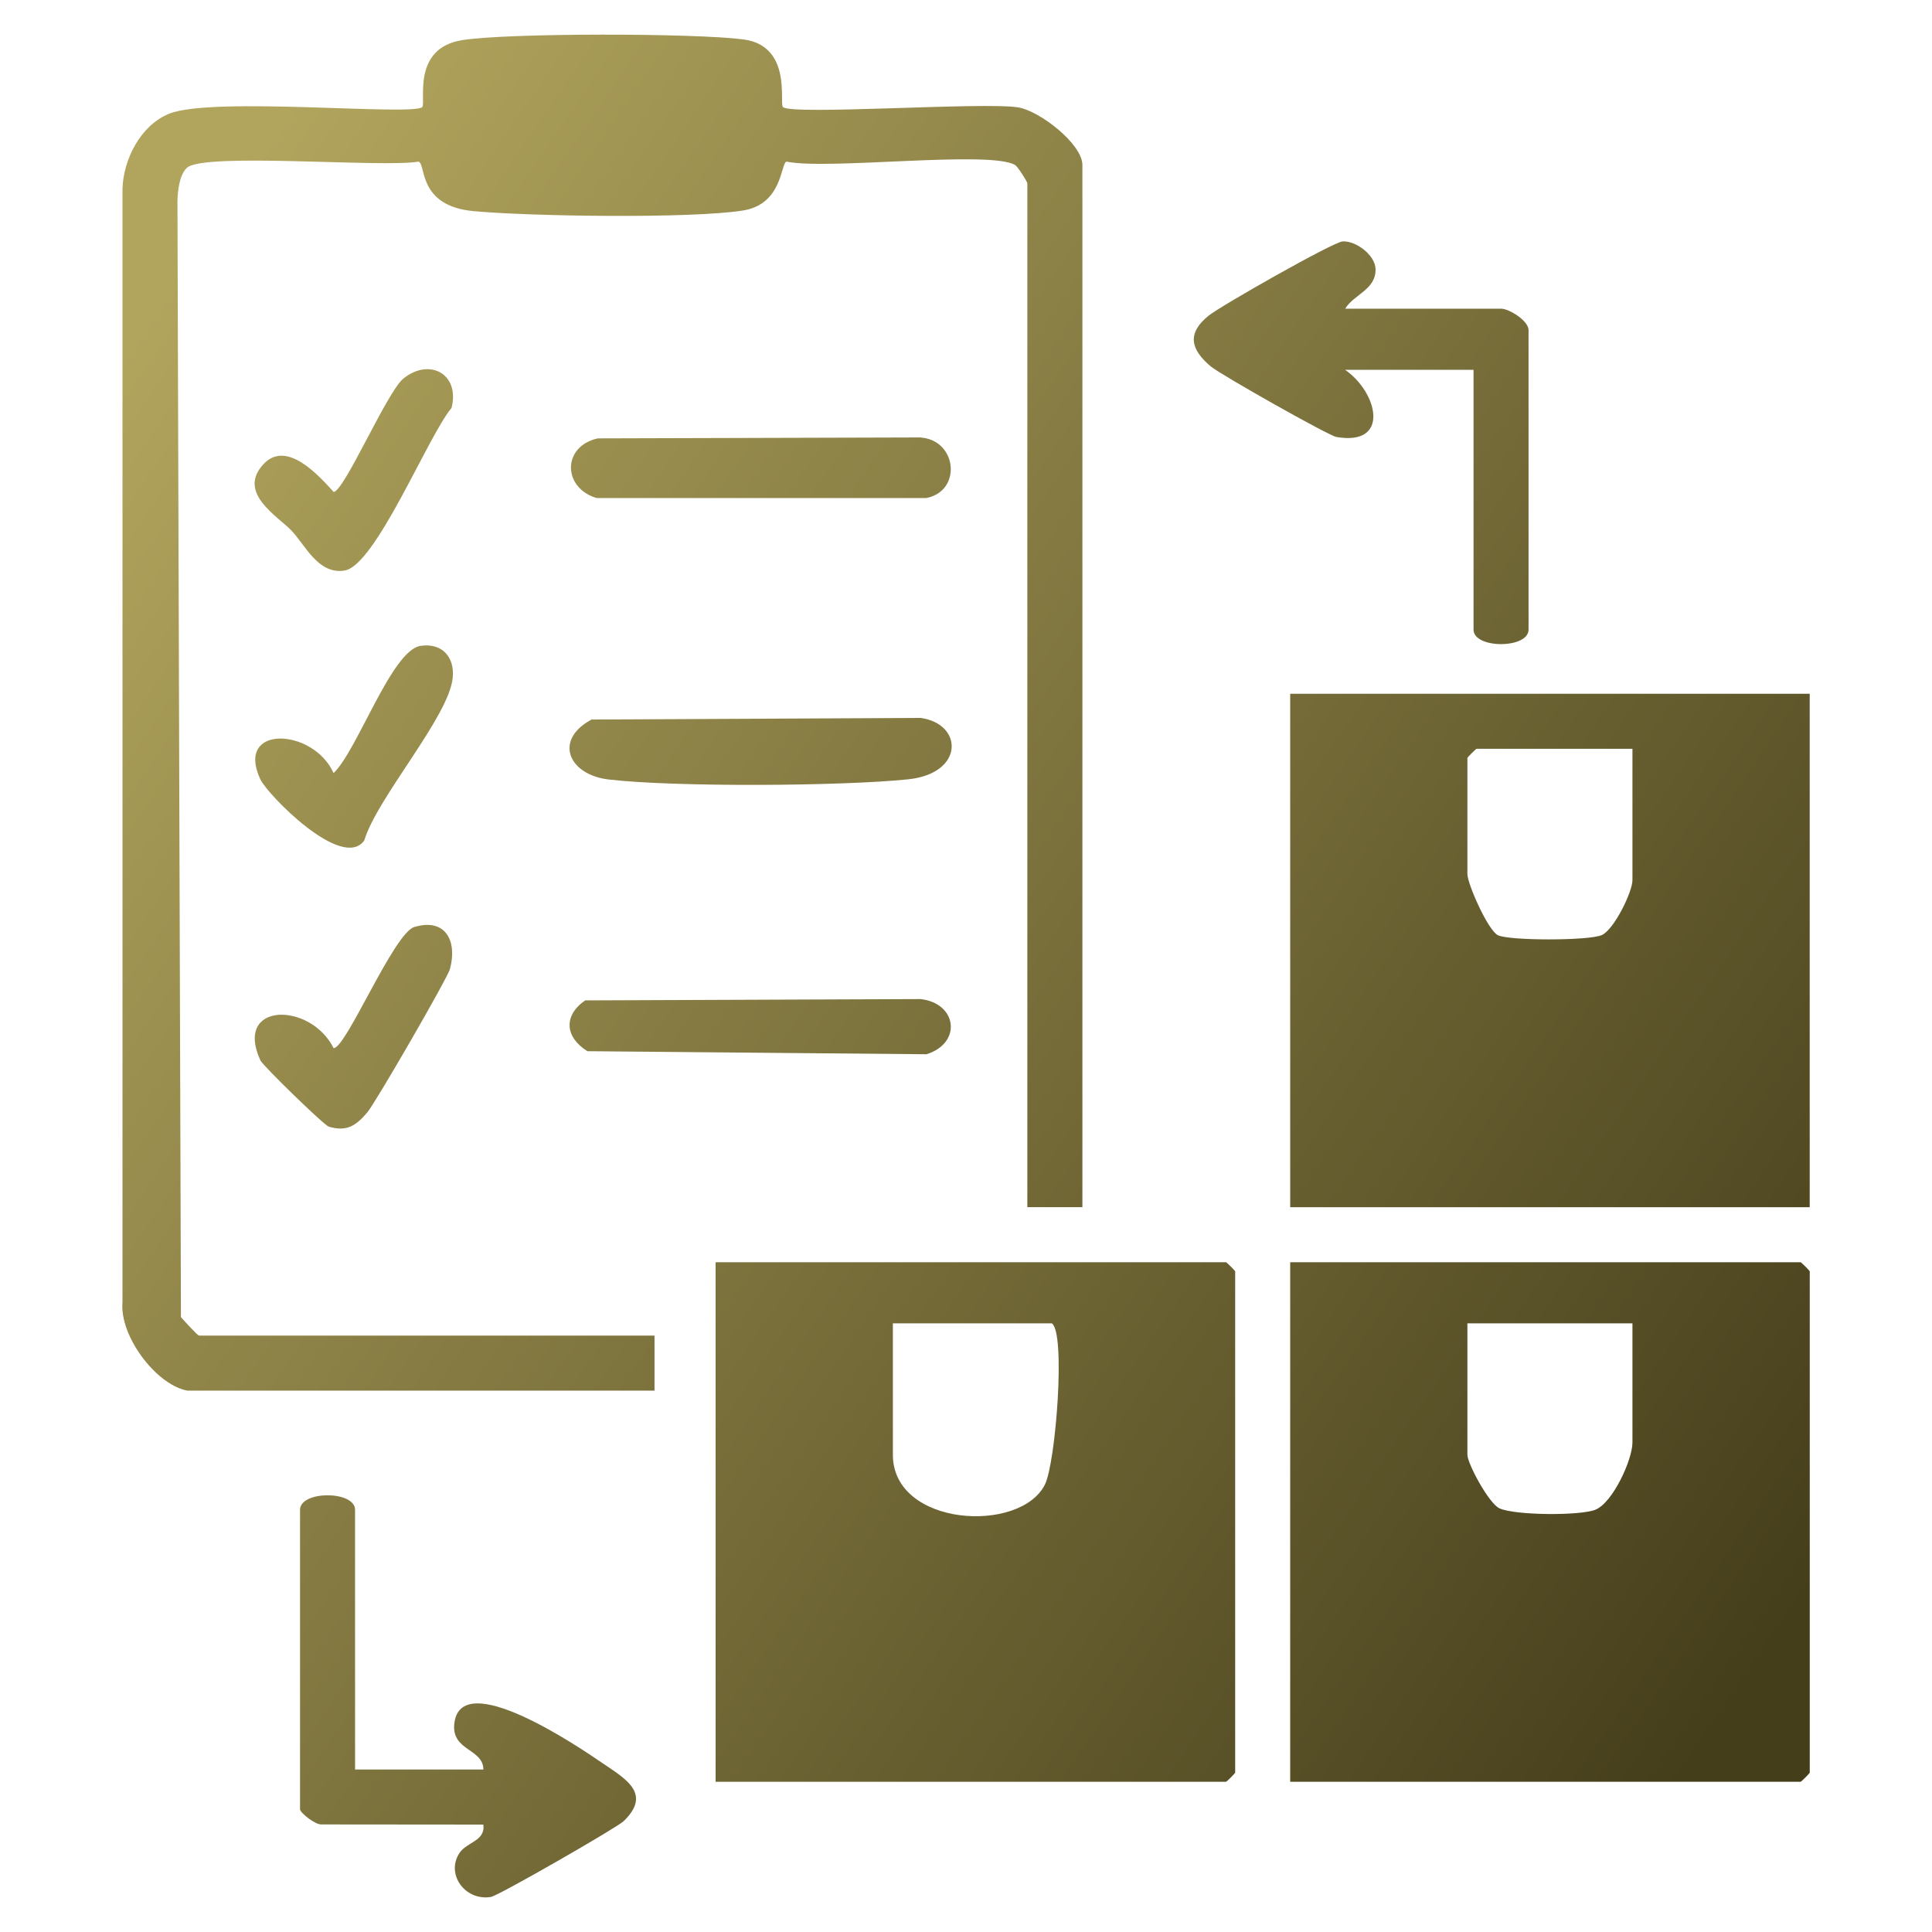
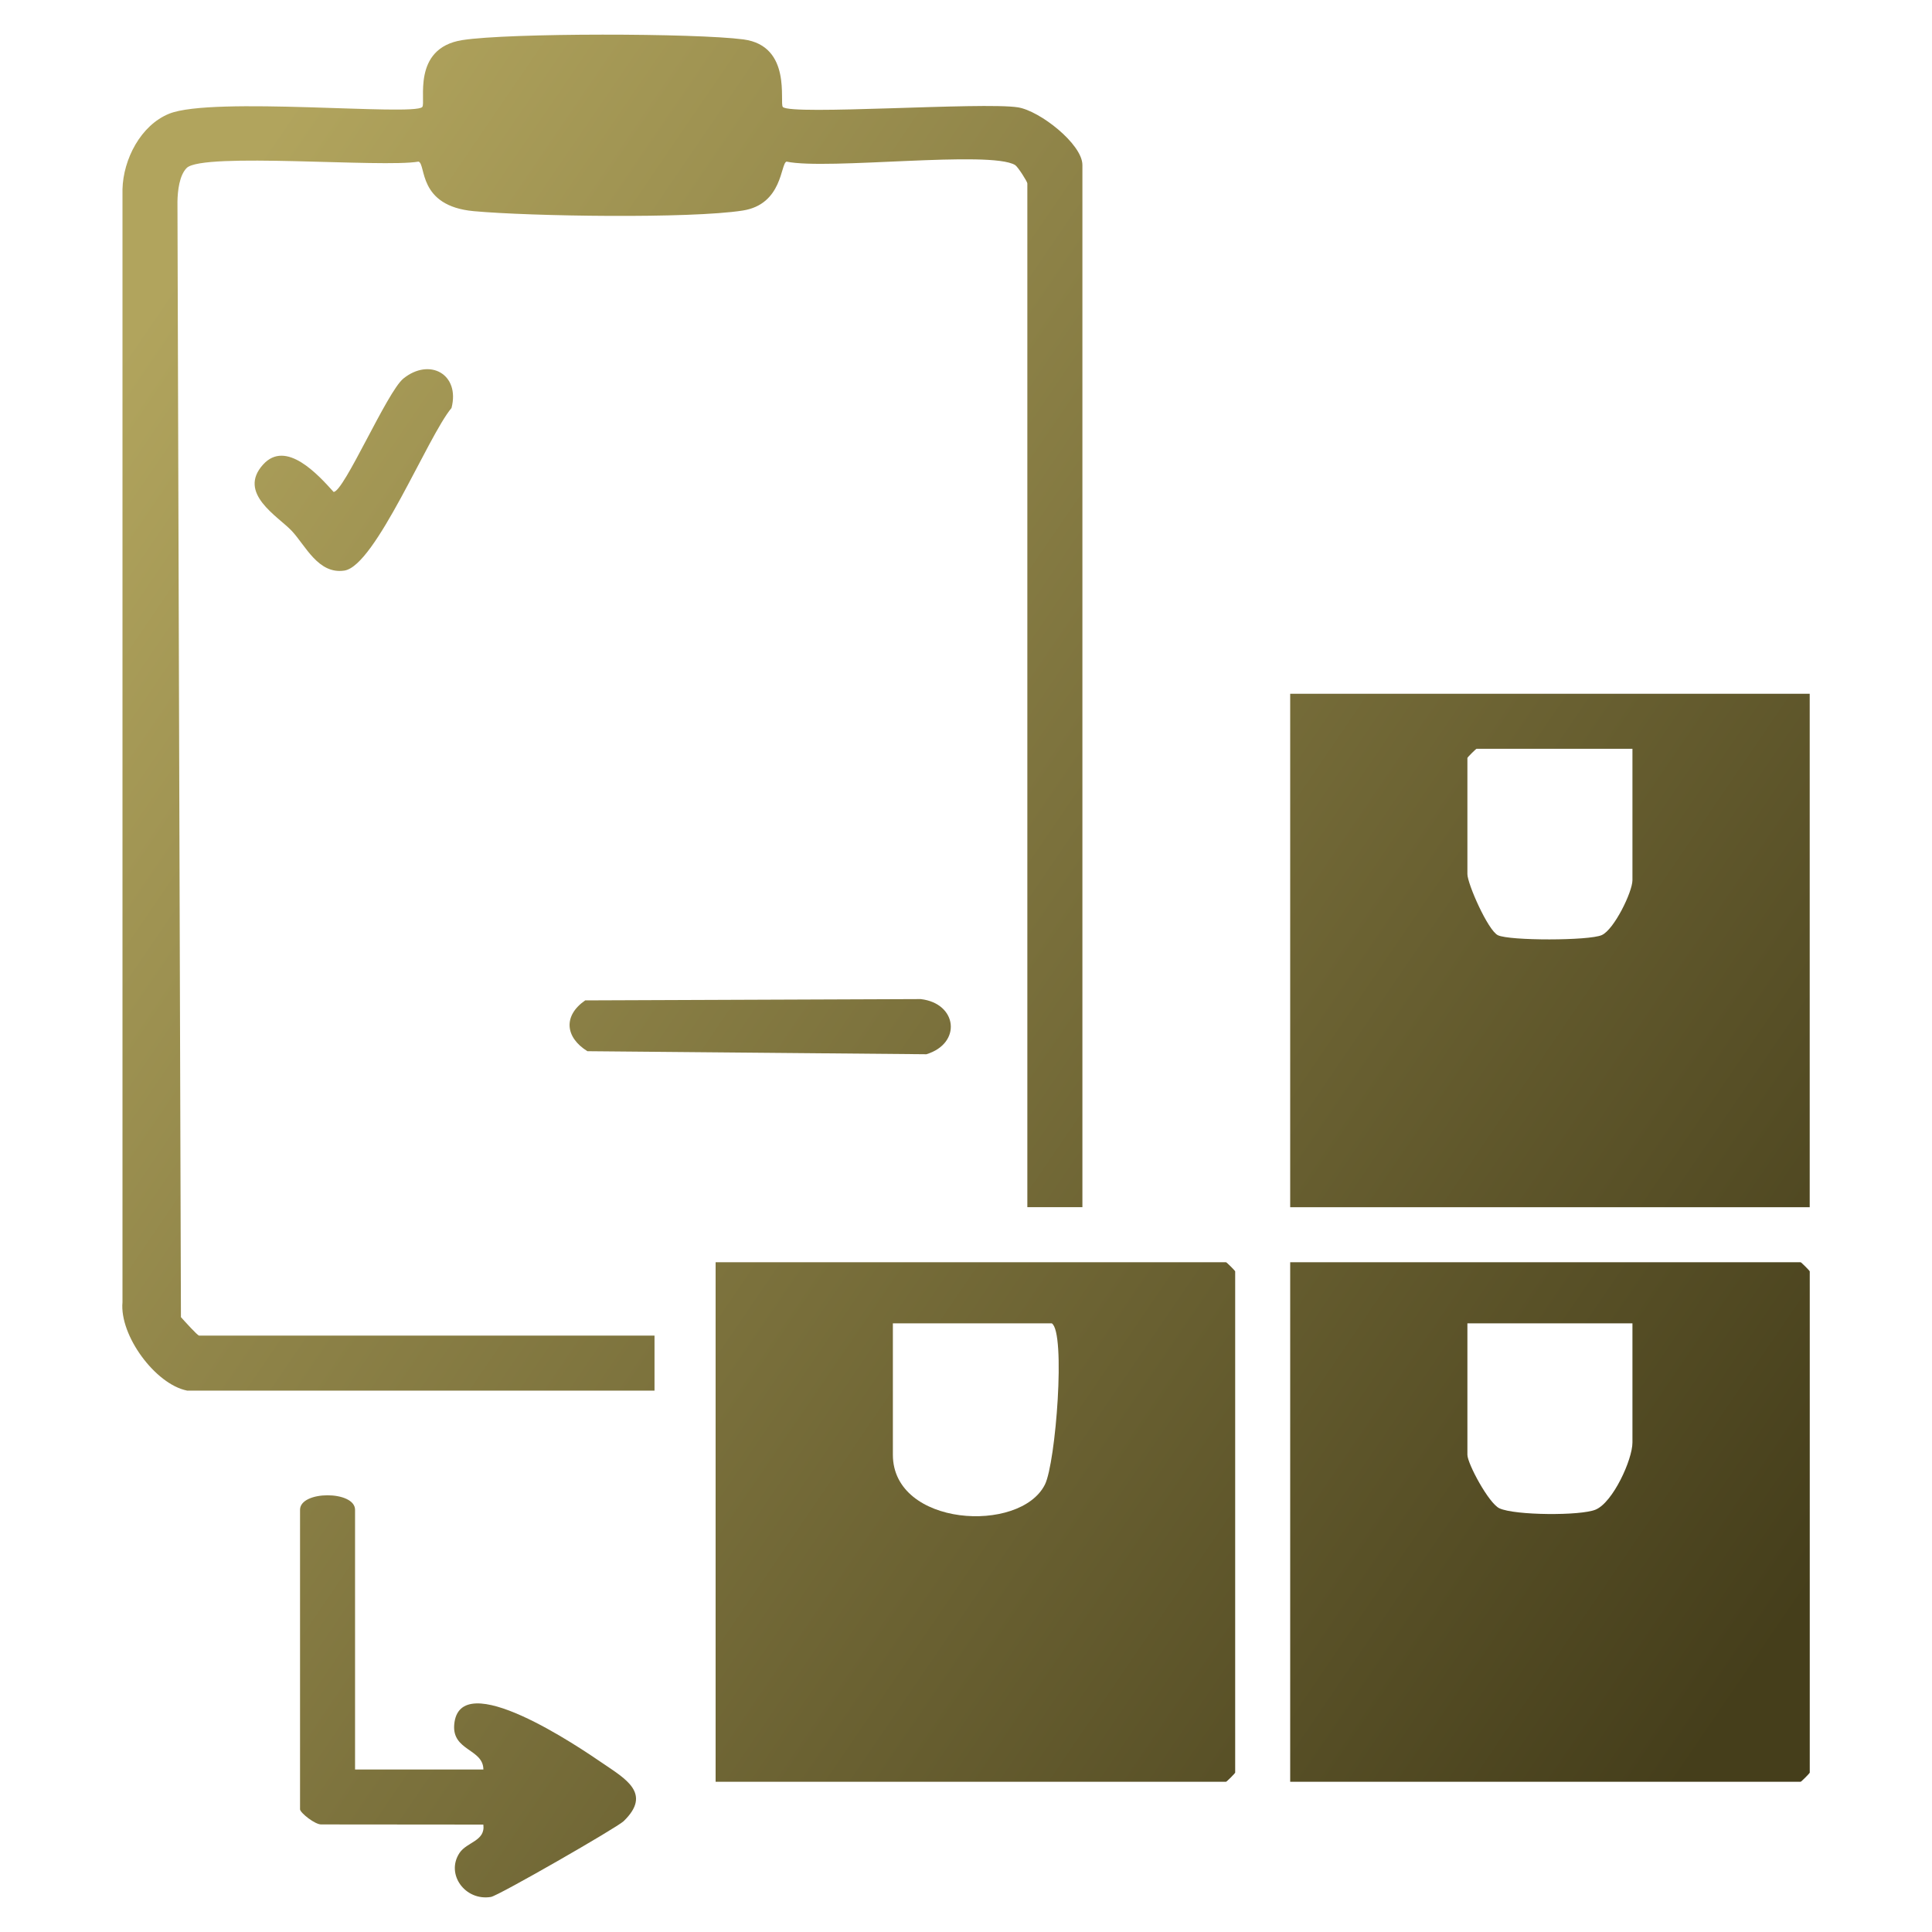
<svg xmlns="http://www.w3.org/2000/svg" version="1.1" id="Layer_1" x="0px" y="0px" viewBox="0 0 40 40" style="enable-background:new 0 0 40 40;" xml:space="preserve">
  <g>
    <linearGradient id="SVGID_1_" gradientUnits="userSpaceOnUse" x1="-3.189" y1="15.62" x2="32.663" y2="40.083">
      <stop offset="0" style="stop-color:#B1A45D" />
      <stop offset="1" style="stop-color:#453E1B" />
    </linearGradient>
    <path style="fill:url(#SVGID_1_);" d="M14.816,36.889V26.133h10.567c0.013,0,0.19,0.176,0.19,0.19V36.7   c0,0.013-0.176,0.19-0.19,0.19H14.816z M21.776,27.398h-3.29v2.721c0,1.49,2.636,1.64,3.148,0.617   C21.858,30.288,22.069,27.585,21.776,27.398z" />
    <linearGradient id="SVGID_00000040549021630719140840000002203235123667112106_" gradientUnits="userSpaceOnUse" x1="1.846" y1="8.24" x2="37.698" y2="32.703">
      <stop offset="0" style="stop-color:#B1A45D" />
      <stop offset="1" style="stop-color:#453E1B" />
    </linearGradient>
    <path style="fill:url(#SVGID_00000040549021630719140840000002203235123667112106_);" d="M3.87,28.79   c-0.652-0.131-1.398-1.138-1.334-1.83l0-23.042c0.015-0.617,0.375-1.325,0.967-1.564C4.4,1.992,8.56,2.406,8.742,2.216   C8.826,2.128,8.509,0.997,9.572,0.83c0.965-0.151,4.828-0.145,5.82-0.014c1.014,0.134,0.74,1.32,0.816,1.399   c0.168,0.176,4.133-0.106,4.865,0.007c0.455,0.07,1.337,0.763,1.337,1.194v21.577H21.27V3.797c0-0.036-0.196-0.345-0.253-0.38   c-0.513-0.311-3.887,0.108-4.732-0.071c-0.127,0.035-0.077,0.883-0.907,1.013c-1.093,0.171-4.397,0.12-5.567,0.013   C8.636,4.266,8.827,3.39,8.664,3.346c-0.74,0.13-4.465-0.198-4.798,0.131C3.712,3.63,3.678,3.956,3.674,4.171l0.072,23.099   c0.07,0.077,0.342,0.382,0.377,0.382h9.428v1.139H3.87z" />
    <linearGradient id="SVGID_00000057120807363566440910000004549733539354037175_" gradientUnits="userSpaceOnUse" x1="0.59" y1="10.082" x2="36.441" y2="34.544">
      <stop offset="0" style="stop-color:#B1A45D" />
      <stop offset="1" style="stop-color:#453E1B" />
    </linearGradient>
-     <path style="fill:url(#SVGID_00000057120807363566440910000004549733539354037175_);" d="M26.712,36.889V26.133h10.567   c0.013,0,0.19,0.176,0.19,0.19V36.7c0,0.013-0.176,0.19-0.19,0.19H26.712z M33.798,27.398h-3.417v2.721   c0,0.183,0.443,1.007,0.663,1.109c0.319,0.148,1.683,0.157,1.992,0.027c0.359-0.151,0.762-1.035,0.762-1.389V27.398z" />
+     <path style="fill:url(#SVGID_00000057120807363566440910000004549733539354037175_);" d="M26.712,36.889V26.133h10.567   c0.013,0,0.19,0.176,0.19,0.19V36.7c0,0.013-0.176,0.19-0.19,0.19H26.712z M33.798,27.398h-3.417v2.721   c0,0.183,0.443,1.007,0.663,1.109c0.319,0.148,1.683,0.157,1.992,0.027c0.359-0.151,0.762-1.035,0.762-1.389V27.398" />
    <linearGradient id="SVGID_00000065048004011498008280000011350110189029122435_" gradientUnits="userSpaceOnUse" x1="6.128" y1="1.965" x2="41.98" y2="26.427">
      <stop offset="0" style="stop-color:#B1A45D" />
      <stop offset="1" style="stop-color:#453E1B" />
    </linearGradient>
    <path style="fill:url(#SVGID_00000065048004011498008280000011350110189029122435_);" d="M37.468,14.364v10.63H26.712v-10.63   H37.468z M33.798,15.503h-3.227c-0.013,0-0.19,0.176-0.19,0.19v2.404c0,0.2,0.426,1.167,0.632,1.266   c0.241,0.116,1.889,0.115,2.15-0.003c0.256-0.115,0.635-0.895,0.635-1.137V15.503z" />
    <linearGradient id="SVGID_00000121239913874388460650000012856891801268249766_" gradientUnits="userSpaceOnUse" x1="10.351" y1="-4.223" x2="46.202" y2="20.239">
      <stop offset="0" style="stop-color:#B1A45D" />
      <stop offset="1" style="stop-color:#453E1B" />
    </linearGradient>
-     <path style="fill:url(#SVGID_00000121239913874388460650000012856891801268249766_);" d="M27.851,6.391h3.227   c0.166,0,0.569,0.249,0.569,0.443v6.201c0,0.401-1.139,0.401-1.139,0V7.657h-2.658c0.68,0.474,0.937,1.583-0.182,1.39   c-0.166-0.029-2.398-1.292-2.597-1.458c-0.424-0.354-0.5-0.688-0.05-1.052c0.251-0.203,2.582-1.528,2.777-1.539   c0.276-0.015,0.672,0.283,0.681,0.568C28.493,5.997,28.031,6.092,27.851,6.391z" />
    <linearGradient id="SVGID_00000044139842617104996690000012931912952961268102_" gradientUnits="userSpaceOnUse" x1="-8.736" y1="23.75" x2="27.116" y2="48.212">
      <stop offset="0" style="stop-color:#B1A45D" />
      <stop offset="1" style="stop-color:#453E1B" />
    </linearGradient>
    <path style="fill:url(#SVGID_00000044139842617104996690000012931912952961268102_);" d="M7.35,36.636h2.658   c-0.002-0.43-0.649-0.385-0.604-0.928c0.101-1.232,2.601,0.475,3.075,0.799c0.468,0.32,1.026,0.626,0.432,1.199   c-0.139,0.134-2.59,1.542-2.746,1.568c-0.534,0.089-0.943-0.471-0.651-0.911c0.153-0.23,0.539-0.244,0.493-0.587l-3.349-0.003   c-0.133,0.01-0.446-0.245-0.446-0.313v-6.201c0-0.401,1.139-0.401,1.139,0V36.636z" />
    <linearGradient id="SVGID_00000121959733954221398690000000129965315077512891_" gradientUnits="userSpaceOnUse" x1="5.592" y1="2.75" x2="41.444" y2="27.213">
      <stop offset="0" style="stop-color:#B1A45D" />
      <stop offset="1" style="stop-color:#453E1B" />
    </linearGradient>
-     <path style="fill:url(#SVGID_00000121959733954221398690000000129965315077512891_);" d="M12.375,9.076l6.672-0.019   c0.77,0.045,0.878,1.108,0.132,1.254l-6.828,0C11.647,10.101,11.634,9.242,12.375,9.076z" />
    <linearGradient id="SVGID_00000049932591723245519170000008620829768216240524_" gradientUnits="userSpaceOnUse" x1="2.896" y1="6.701" x2="38.748" y2="31.164">
      <stop offset="0" style="stop-color:#B1A45D" />
      <stop offset="1" style="stop-color:#453E1B" />
    </linearGradient>
-     <path style="fill:url(#SVGID_00000049932591723245519170000008620829768216240524_);" d="M12.248,14.897l6.813-0.033   c0.883,0.121,0.911,1.15-0.26,1.271c-1.383,0.143-4.84,0.163-6.203,0.003C11.776,16.041,11.453,15.323,12.248,14.897z" />
    <linearGradient id="SVGID_00000181767748272567820850000015894331268098410116_" gradientUnits="userSpaceOnUse" x1="0.203" y1="10.649" x2="36.055" y2="35.111">
      <stop offset="0" style="stop-color:#B1A45D" />
      <stop offset="1" style="stop-color:#453E1B" />
    </linearGradient>
    <path style="fill:url(#SVGID_00000181767748272567820850000015894331268098410116_);" d="M12.116,20.712l6.946-0.027   c0.759,0.087,0.857,0.916,0.118,1.142l-7.018-0.063C11.699,21.477,11.657,21.028,12.116,20.712z" />
    <linearGradient id="SVGID_00000137835970674628158140000004255373317896333216_" gradientUnits="userSpaceOnUse" x1="-2.279" y1="14.285" x2="33.573" y2="38.748">
      <stop offset="0" style="stop-color:#B1A45D" />
      <stop offset="1" style="stop-color:#453E1B" />
    </linearGradient>
-     <path style="fill:url(#SVGID_00000137835970674628158140000004255373317896333216_);" d="M8.577,19.193   c0.643-0.194,0.896,0.284,0.739,0.869c-0.051,0.191-1.546,2.777-1.713,2.971c-0.23,0.269-0.421,0.405-0.796,0.293   c-0.101-0.03-1.367-1.264-1.416-1.372c-0.556-1.213,1.035-1.216,1.516-0.253C7.165,21.705,8.151,19.322,8.577,19.193z" />
    <linearGradient id="SVGID_00000066511432201044605590000003136193133010536844_" gradientUnits="userSpaceOnUse" x1="3.084" y1="6.426" x2="38.936" y2="30.888">
      <stop offset="0" style="stop-color:#B1A45D" />
      <stop offset="1" style="stop-color:#453E1B" />
    </linearGradient>
    <path style="fill:url(#SVGID_00000066511432201044605590000003136193133010536844_);" d="M6.04,10.991   c-0.283-0.301-1.134-0.779-0.591-1.375c0.474-0.521,1.138,0.213,1.458,0.569C7.123,10.18,8.014,8.11,8.352,7.837   C8.894,7.4,9.529,7.746,9.348,8.447c-0.49,0.584-1.572,3.267-2.217,3.366C6.588,11.896,6.326,11.295,6.04,10.991z" />
    <linearGradient id="SVGID_00000067231183956141940430000009195000253424267661_" gradientUnits="userSpaceOnUse" x1="0.438" y1="10.305" x2="36.289" y2="34.767">
      <stop offset="0" style="stop-color:#B1A45D" />
      <stop offset="1" style="stop-color:#453E1B" />
    </linearGradient>
-     <path style="fill:url(#SVGID_00000067231183956141940430000009195000253424267661_);" d="M8.707,13.372   c0.446-0.067,0.71,0.233,0.666,0.663c-0.082,0.809-1.564,2.476-1.832,3.367c-0.457,0.635-2.005-0.952-2.152-1.269   c-0.53-1.143,1.104-1.06,1.517-0.127C7.4,15.539,8.108,13.462,8.707,13.372z" />
  </g>
</svg>